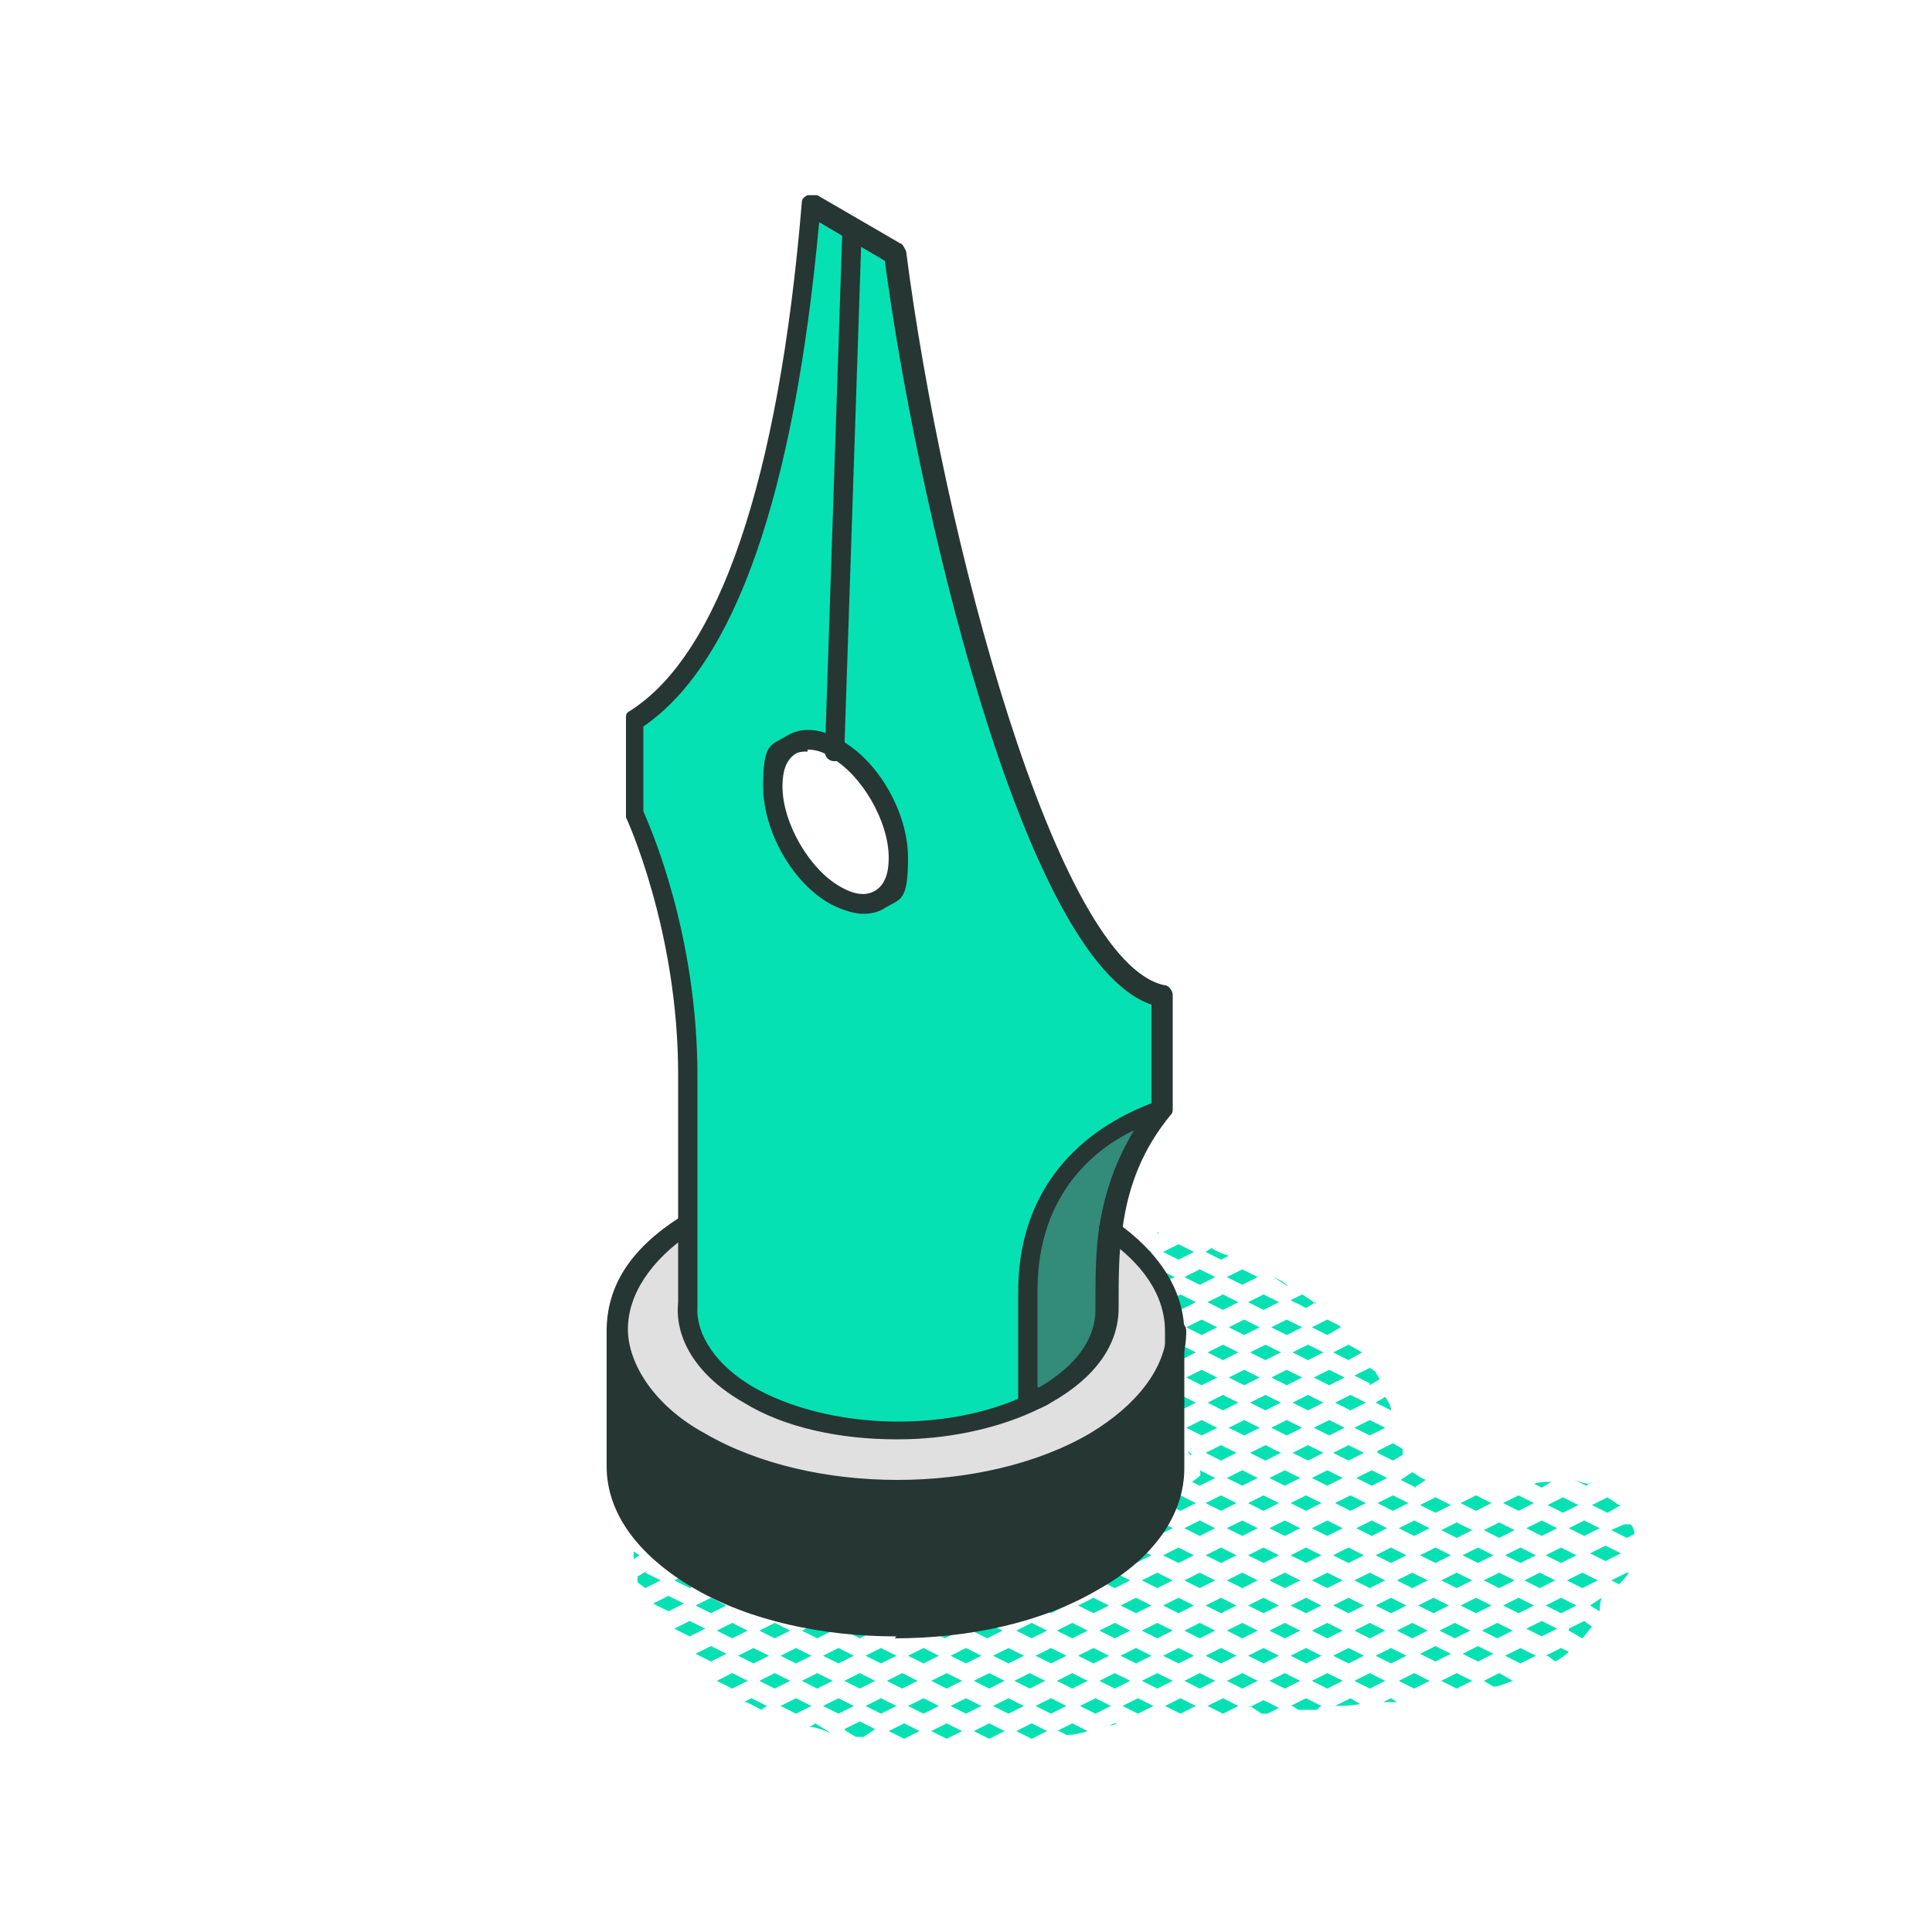
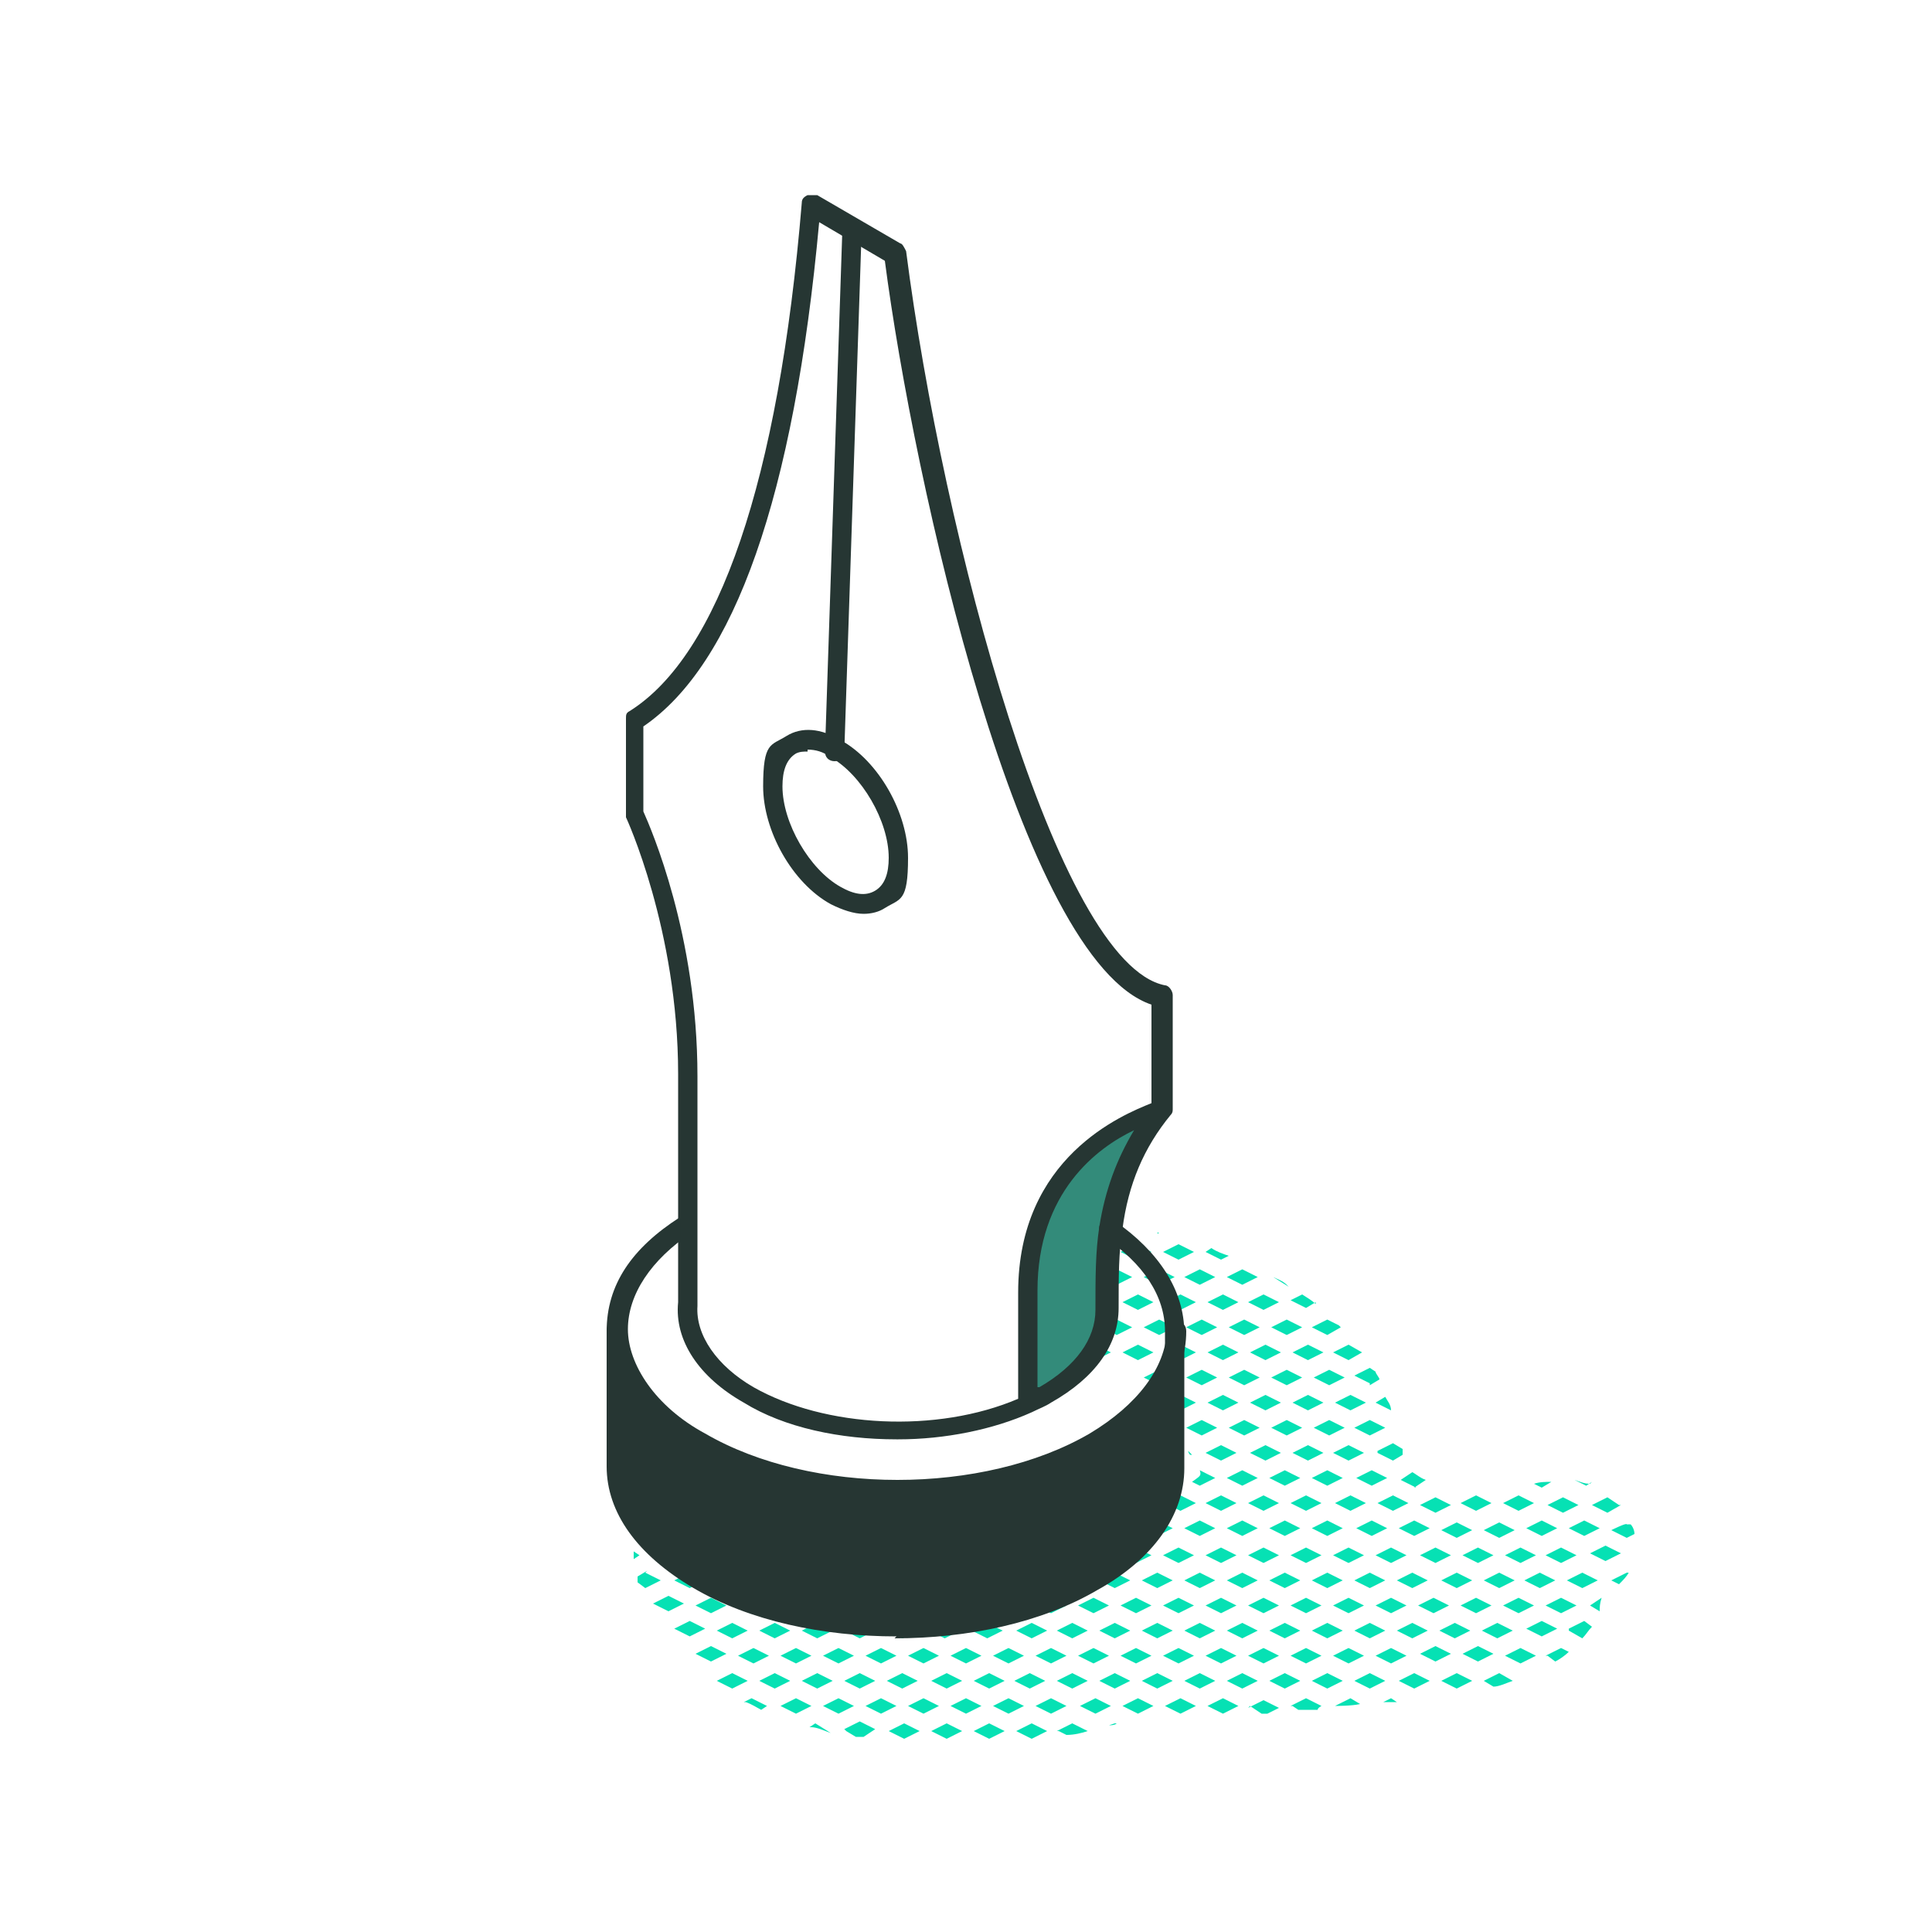
<svg xmlns="http://www.w3.org/2000/svg" id="Calque_1" data-name="Calque 1" version="1.1" viewBox="0 0 100 100">
  <defs>
    <style>
      .cls-1 {
        fill: #263633;
      }

      .cls-1, .cls-2, .cls-3, .cls-4 {
        stroke-width: 0px;
      }

      .cls-2 {
        fill: #e0e0e0;
      }

      .cls-3 {
        fill: #338b7a;
      }

      .cls-4 {
        fill: #06e1b4;
      }
    </style>
  </defs>
  <path class="cls-4" d="M84.2,79.6l.4-.2c0-.2-.1-.4-.2-.5h-.2c0-.1-.8.3-.8.3l.8.4ZM83.4,81.8l.4.2c.2-.2.4-.4.5-.6h-.1c0,0-.8.4-.8.4ZM84.5,80.5h0s0,0,0,0h0ZM82.3,76.8c-.3,0-.5-.1-.8-.2,0,0,0,0,0,0l.6.3.3-.2ZM82,78.7l-.8.4.8.4.8-.4-.8-.4ZM83.8,77.9s0,0,0,0l-.6-.4-.8.4.8.4.7-.4ZM82.7,81.8l-.8-.4-.8.4.8.4.8-.4ZM83.1,80l-.8.4.8.4.8-.4-.8-.4ZM81.2,84.4l.7.4c.2-.2.3-.4.5-.6l-.4-.3-.8.4ZM82.8,83.4c0-.2,0-.4.1-.7l-.6.4.5.3ZM80.3,76.7c-.3,0-.6,0-.9.1l.4.2.5-.3ZM79,79.1l.8.4.8-.4-.8-.4-.8.4ZM80.9,78.3l.8-.4-.8-.4-.8.4.8.4ZM80.5,81.8l-.8-.4-.8.4.8.4.8-.4ZM81.6,80.5l-.8-.4-.8.4.8.4.8-.4ZM79.8,83.9l-.8.4.8.4.8-.4-.8-.4ZM81.6,83.1l-.8-.4-.8.4.8.4.8-.4ZM80.1,85.7l.4.3c.2-.1.5-.3.7-.5l-.4-.2-.8.4ZM77.6,79.6l.8-.4-.8-.4-.8.4.8.4ZM79.4,77.8l-.8-.4-.8.4.8.4.8-.4ZM76.8,81.8l.8.4.8-.4-.8-.4-.8.4ZM77.9,80.5l.8.4.8-.4-.8-.4-.8.4ZM78.3,84.4l-.8-.4-.8.4.8.4.8-.4ZM79.4,83.1l-.8-.4-.8.4.8.4.8-.4ZM76.8,87l.5.3c.3,0,.7-.2,1-.3l-.7-.4-.8.4ZM77.9,85.7l.8.4.8-.4-.8-.4-.8.4ZM75.4,79.6l.8-.4-.8-.4-.8.4.8.4ZM77.2,77.8l-.8-.4-.8.4.8.4.8-.4ZM74.6,81.8l.8.4.8-.4-.8-.4-.8.4ZM75.7,80.5l.8.4.8-.4-.8-.4-.8.4ZM76.1,84.4l-.8-.4-.8.4.8.4.8-.4ZM77.2,83.1l-.8-.4-.8.4.8.4.8-.4ZM74.6,87l.8.4.8-.4-.8-.4-.8.4ZM76.5,85.2l-.8.4.8.4.8-.4-.8-.4ZM73.2,77l.6-.4c-.3-.1-.5-.3-.7-.4l-.6.4.8.4ZM72.4,79.1l.8.4.8-.4-.8-.4-.8.4ZM74.3,78.3l.8-.4-.8-.4-.8.4.8.4ZM73.9,81.8l-.8-.4-.8.4.8.4.8-.4ZM73.5,80.5l.8.4.8-.4-.8-.4-.8.4ZM73.9,84.4l-.8-.4-.8.4.8.4.8-.4ZM75,83.1l-.8-.4-.8.4.8.4.8-.4ZM72.4,87l.8.4.8-.4-.8-.4-.8.4ZM74.3,85.2l-.8.4.8.4.8-.4-.8-.4ZM70.9,71.7l.5-.3c0-.1-.2-.3-.2-.4l-.3-.2-.8.4.8.4ZM70.9,73.5l-.8.4.8.4.8-.4-.8-.4ZM72,73h0c0-.3-.2-.5-.3-.7l-.5.3.8.4ZM70.2,76.5l.8.4.8-.4-.8-.4-.8.4ZM71.3,75.2l.8.4.5-.3c0,0,0-.2,0-.3l-.5-.3-.8.4ZM70.2,79.1l.8.4.8-.4-.8-.4-.8.4ZM71.3,77.8l.8.4.8-.4-.8-.4-.8.4ZM71.7,81.8l-.8-.4-.8.4.8.4.8-.4ZM72.8,80.5l-.8-.4-.8.4.8.4.8-.4ZM71.7,84.4l-.8-.4-.8.4.8.4.8-.4ZM72.8,83.1l-.8-.4-.8.4.8.4.8-.4ZM70.9,86.6l-.8.4.8.4.8-.4-.8-.4ZM72.8,85.7l-.8-.4-.8.4.8.4.8-.4ZM71.7,88.1c.2,0,.4,0,.6,0l-.3-.2-.4.2ZM68.7,69.1l.7-.4s0,0-.1-.1l-.6-.3-.8.4.8.4ZM68,71.3l.8.4.8-.4-.8-.4-.8.4ZM69.8,70.4l.7-.4s0,0,0,0l-.7-.4-.8.4.8.4ZM68,73.9l.8.4.8-.4-.8-.4-.8.4ZM69.1,72.6l.8.4.8-.4-.8-.4-.8.4ZM69.5,76.5l-.8-.4-.8.4.8.4.8-.4ZM69.8,74.8l-.8.4.8.4.8-.4-.8-.4ZM69.5,79.1l-.8-.4-.8.4.8.4.8-.4ZM69.1,77.8l.8.4.8-.4-.8-.4-.8.4ZM69.5,81.8l-.8-.4-.8.4.8.4.8-.4ZM70.6,80.5l-.8-.4-.8.4.8.4.8-.4ZM69.5,84.4l-.8-.4-.8.4.8.4.8-.4ZM70.6,83.1l-.8-.4-.8.4.8.4.8-.4ZM68.7,86.6l-.8.4.8.4.8-.4-.8-.4ZM70.6,85.7l-.8-.4-.8.4.8.4.8-.4ZM69.1,88.3h0c0,0,.9,0,1.3-.1l-.5-.3-.8.4ZM66.6,66.5c-.2-.2-.5-.3-.7-.4h0s.8.5.8.5h0ZM65.8,68.7l.8.4.8-.4-.8-.4-.8.4ZM68.1,67.5c-.2-.2-.4-.3-.7-.5l-.6.3.8.4.5-.3ZM65.8,71.3l.8.4.8-.4-.8-.4-.8.4ZM66.9,70l.8.4.8-.4-.8-.4-.8.4ZM65.8,73.9l.8.4.8-.4-.8-.4-.8.4ZM66.9,72.6l.8.4.8-.4-.8-.4-.8.4ZM67.3,76.5l-.8-.4-.8.4.8.4.8-.4ZM66.9,75.2l.8.4.8-.4-.8-.4-.8.4ZM67.3,79.1l-.8-.4-.8.4.8.4.8-.4ZM68.4,77.8l-.8-.4-.8.4.8.4.8-.4ZM67.3,81.8l-.8-.4-.8.4.8.4.8-.4ZM68.4,80.5l-.8-.4-.8.4.8.4.8-.4ZM67.3,84.4l-.8-.4-.8.4.8.4.8-.4ZM68.4,83.1l-.8-.4-.8.4.8.4.8-.4ZM66.5,86.6l-.8.4.8.4.8-.4-.8-.4ZM68.4,85.7l-.8-.4-.8.4.8.4.8-.4ZM66.9,88.3l.3.2h1c0-.1.2-.2.2-.2l-.8-.4-.8.4ZM64.3,66.5l.8-.4-.8-.4-.8.4.8.4ZM63.6,68.7l.8.4.8-.4-.8-.4-.8.4ZM65.4,67.8l.8-.4-.8-.4-.8.4.8.4ZM63.6,71.3l.8.4.8-.4-.8-.4-.8.4ZM64.7,70l.8.4.8-.4-.8-.4-.8.4ZM63.6,73.9l.8.4.8-.4-.8-.4-.8.4ZM64.7,72.6l.8.4.8-.4-.8-.4-.8.4ZM65.1,76.5l-.8-.4-.8.4.8.4.8-.4ZM64.7,75.2l.8.4.8-.4-.8-.4-.8.4ZM65.1,79.1l-.8-.4-.8.4.8.4.8-.4ZM66.2,77.8l-.8-.4-.8.4.8.4.8-.4ZM65.1,81.8l-.8-.4-.8.4.8.4.8-.4ZM66.2,80.5l-.8-.4-.8.4.8.4.8-.4ZM65.1,84.4l-.8-.4-.8.4.8.4.8-.4ZM66.2,83.1l-.8-.4-.8.4.8.4.8-.4ZM64.3,86.6l-.8.4.8.4.8-.4-.8-.4ZM66.2,85.7l-.8-.4-.8.4.8.4.8-.4ZM64.7,88.3l.6.4c0,0,.2,0,.3,0l.6-.3-.8-.4-.8.4ZM62.1,66.5l.8-.4-.8-.4-.8.4.8.4ZM63.6,65c-.3-.1-.6-.2-.9-.4l-.3.2.8.4.4-.2ZM61.4,68.7l.8.4.8-.4-.8-.4-.8.4ZM62.5,67.4l.8.4.8-.4-.8-.4-.8.4ZM61.4,71.3l.8.4.8-.4-.8-.4-.8.4ZM62.5,70l.8.4.8-.4-.8-.4-.8.4ZM61.4,73.9l.8.4.8-.4-.8-.4-.8.4ZM62.5,72.6l.8.4.8-.4-.8-.4-.8.4ZM62.9,76.5l-.8-.4h0c.1.3,0,.3-.4.6l.4.2.8-.4ZM64,75.2l-.8-.4-.8.4.8.4.8-.4ZM62.9,79.1l-.8-.4-.8.4.8.4.8-.4ZM64,77.8l-.8-.4-.8.4.8.4.8-.4ZM62.9,81.8l-.8-.4-.8.4.8.4.8-.4ZM64,80.5l-.8-.4-.8.4.8.4.8-.4ZM62.9,84.4l-.8-.4-.8.4.8.4.8-.4ZM64,83.1l-.8-.4-.8.4.8.4.8-.4ZM62.1,86.6l-.8.4.8.4.8-.4-.8-.4ZM64,85.7l-.8-.4-.8.4.8.4.8-.4ZM62.5,88.3l.8.4.8-.4-.8-.4-.8.4ZM60.1,63.8c-.1,0-.2,0-.4,0h.2c0,.1.1,0,.1,0ZM59.2,66.1l.8.4.8-.4-.8-.4-.8.4ZM61.8,64.8l-.8-.4-.8.4.8.4.8-.4ZM59.2,68.7l.8.4.8-.4-.8-.4-.8.4ZM60.3,67.4l.8.4.8-.4-.8-.4-.8.4ZM59.2,71.3l.8.4.8-.4-.8-.4-.8.4ZM60.3,70l.8.4.8-.4-.8-.4-.8.4ZM60.3,72.6l.8.4.8-.4-.8-.4-.8.4ZM61.5,75.1c0,0,0,.1.1.2h.1c0,0-.2-.2-.2-.2ZM60.7,79.1l-.8-.4-.8.4.8.4.8-.4ZM60.3,77.8s0,0,0,0l.8.4.8-.4-.8-.4-.7.4ZM60.7,81.8l-.8-.4-.8.4.8.4.8-.4ZM61.8,80.5l-.8-.4-.8.4.8.4.8-.4ZM60.7,84.4l-.8-.4-.8.4.8.4.8-.4ZM61.8,83.1l-.8-.4-.8.4.8.4.8-.4ZM59.9,86.6l-.8.4.8.4.8-.4-.8-.4ZM61.8,85.7l-.8-.4-.8.4.8.4.8-.4ZM60.3,88.3l.8.4.8-.4-.8-.4-.8.4ZM58.1,63.7c-.2,0-.4,0-.6,0h.2c0,.1.3,0,.3,0ZM57,66.1l.8.4.8-.4-.8-.4-.8.4ZM59.6,64.8l-.8-.4-.8.4.8.4.8-.4ZM57,68.7l.8.4.8-.4-.8-.4-.8.4ZM58.1,67.4l.8.4.8-.4-.8-.4-.8.4ZM58.1,70l.8.4.8-.4-.8-.4-.8.4ZM58.5,79.1h-.1c-.2,0-.5.2-.8.4h.1c0,0,.8-.4.8-.4ZM57.7,82.2l.8-.4-.8-.4-.8.4.8.4ZM59.6,80.5l-.8-.4-.8.4.8.4.8-.4ZM58.5,84.4l-.8-.4-.8.4.8.4.8-.4ZM59.6,83.1l-.8-.4-.8.4.8.4.8-.4ZM58.5,87l-.8-.4-.8.4.8.4.8-.4ZM59.6,85.7l-.8-.4-.8.4.8.4.8-.4ZM57.4,89.3c.1,0,.3,0,.4-.1h-.1c0,0-.3.1-.3.1ZM58.1,88.3l.8.4.8-.4-.8-.4-.8.4ZM55.5,66.5l.8-.4-.8-.4-.8.4.8.4ZM57.4,64.8l-.8-.4-.8.4.8.4.8-.4ZM54.8,68.7l.8.4.8-.4-.8-.4-.8.4ZM55.9,67.4l.8.4.8-.4-.8-.4-.8.4ZM55.9,70l.8.4.8-.4-.8-.4-.8.4ZM54.8,81.8l.8.4.8-.4-.8-.4-.8.4ZM56.6,80.9l.8-.4-.7-.4c-.2,0-.4.2-.5.3h-.2c0,.1.8.6.8.6ZM55.5,84.8l.8-.4-.8-.4-.8.4.8.4ZM57.4,83.1l-.8-.4-.8.4.8.4.8-.4ZM56.3,87l-.8-.4-.8.4.8.4.8-.4ZM57.4,85.7l-.8-.4-.8.4.8.4.8-.4ZM54.8,89.6l.4.2c.4,0,.8-.1,1.1-.2l-.8-.4-.8.4ZM55.9,88.3l.8.4.8-.4-.8-.4-.8.4ZM53.7,65.8c-.1.2-.2.4-.3.6l.7-.4-.4-.2ZM55.2,64.8l-.3-.2c-.2.1-.5.3-.6.5h.2c0,0,.8-.3.8-.3ZM54.1,68.7l-.8-.4h0c0,.3.1.5.2.8l.6-.3ZM53.7,67.4l.8.4.8-.4-.8-.4-.8.4ZM54.5,70.4l.7-.4-.8-.4-.5.3c.2.2.4.4.6.5ZM54.1,81.8l-.5-.3c-.3.1-.5.3-.8.4l.5.3.8-.4ZM52.6,84.4l.8.4.8-.4-.8-.4-.8.4ZM54.4,83.5l.8-.4-.8-.4-.8.4.8.4ZM54.1,87l-.8-.4-.8.4.8.4.8-.4ZM55.2,85.7l-.8-.4-.8.4.8.4.8-.4ZM52.6,89.6l.8.4.8-.4-.8-.4-.8.4ZM54.4,87.9l-.8.4.8.4.8-.4-.8-.4ZM51.9,84.4l-.8-.4-.8.4.8.4.8-.4ZM53,83.1l-.8-.4-.8.4.8.4.8-.4ZM50.4,87l.8.4.8-.4-.8-.4-.8.4ZM53,85.7l-.8-.4-.8.4.8.4.8-.4ZM50.4,89.6l.8.4.8-.4-.8-.4-.8.4ZM52.2,87.9l-.8.4.8.4.8-.4-.8-.4ZM49.7,84.4l-.8-.4-.8.4.8.4.8-.4ZM48.2,87l.8.4.8-.4-.8-.4-.8.4ZM50,86.1l.8-.4-.8-.4-.8.4.8.4ZM48.2,89.6l.8.4.8-.4-.8-.4-.8.4ZM50,87.9l-.8.4.8.4.8-.4-.8-.4ZM47.5,84.4l-.8-.4-.8.4.8.4.8-.4ZM47.5,87l-.8-.4-.8.4.8.4.8-.4ZM47.8,86.1l.8-.4-.8-.4-.8.4.8.4ZM46,89.6l.8.4.8-.4-.8-.4-.8.4ZM47.8,87.9l-.8.4.8.4.8-.4-.8-.4ZM44.5,84.8l.8-.4-.8-.4-.8.4.8.4ZM45.7,83.5s0,0-.1,0h0s0,0,0,0ZM45.3,87l-.8-.4-.8.4.8.4.8-.4ZM46.4,85.7l-.8-.4-.8.4.8.4.8-.4ZM43.8,89.6l.5.3c.1,0,.3,0,.4,0l.6-.4-.8-.4-.8.4ZM45.6,87.9l-.8.4.8.4.8-.4-.8-.4ZM42.3,84.8l.8-.4-.8-.4-.8.4.8.4ZM43.9,83.2c-.4,0-.7-.1-1.1-.2h-.1c0,0,.8.5.8.5l.5-.3ZM43.1,87l-.8-.4-.8.4.8.4.8-.4ZM44.2,85.7l-.8-.4-.8.4.8.4.8-.4ZM42,89.4c.3,0,.7.2,1,.3h0s-.8-.5-.8-.5l-.3.2ZM43.4,87.9l-.8.4.8.4.8-.4-.8-.4ZM40.4,82c-.3-.1-.5-.3-.7-.4l-.3.2.8.4.3-.2ZM40.9,84.4l-.8-.4-.8.4.8.4.8-.4ZM42,83.1l-.8-.4-.8.4.8.4.8-.4ZM40.1,86.6l-.8.4.8.4.8-.4-.8-.4ZM42,85.7l-.8-.4-.8.4.8.4.8-.4ZM41.2,87.9l-.8.4.8.4.8-.4-.8-.4ZM37.4,79l-.3.2.6.3c0-.2-.2-.3-.3-.5ZM37.9,82.2l.8-.4-.8-.4-.8.4.8.4ZM38.4,80.5s0,0,0,0h0s.2.2.2.2c0,0,0,0,0,0ZM38.7,84.4l-.8-.4-.8.4.8.4.8-.4ZM39,83.5l.8-.4-.8-.4-.8.4.8.4ZM37.9,86.6l-.8.4.8.4.8-.4-.8-.4ZM39.8,85.7l-.8-.4-.8.4.8.4.8-.4ZM38.6,88.1c.3.1.6.3.8.4l.3-.2-.8-.4-.4.2ZM35.7,79.6l.8-.4-.8-.4-.8.4.8.4ZM36.9,78.2c0,0-.1-.1-.2-.2-.1-.1-.3-.2-.4-.3h-.2c0,.1.8.5.8.5h0ZM36.5,81.8l-.8-.4-.8.4.8.4.8-.4ZM37.6,80.5l-.8-.4-.8.4.8.4.8-.4ZM35.7,83.9l-.8.4.8.4.8-.4-.8-.4ZM37.6,83.1l-.8-.4-.8.4.8.4.8-.4ZM36.8,85.2l-.8.4.8.4.8-.4-.8-.4ZM34.3,79.1l-.8-.4-.4.3c0,.1,0,.2,0,.3l.5.3.8-.4ZM35.4,77.8l-.7-.4c0,0-.2,0-.3,0l-.6.3.8.4.8-.4ZM33.5,81.3l-.5.3c0,.1,0,.2,0,.3l.4.3.8-.4-.8-.4ZM33.9,80.5l.8.4.8-.4-.8-.4-.8.4ZM34.6,82.6l-.8.4.8.4.8-.4-.8-.4ZM35.4,85.7h0s0,0,0,0c0,0,0,0,0,0ZM32.8,80.3c0,.1,0,.3,0,.4l.3-.2-.3-.2Z" />
  <g>
    <g>
-       <path class="cls-1" d="M60.9,69v6.9c0,2.1-1.4,4.3-4.2,5.9-5.6,3.3-14.8,3.3-20.4,0-2.8-1.6-4.2-3.8-4.2-5.9v-7c0,2.1,1.4,4.3,4.2,5.9,5.6,3.3,14.8,3.3,20.4,0,2.8-1.6,4.2-3.7,4.2-5.8Z" />
-       <path class="cls-2" d="M60.9,68.9h0c0,2.2-1.5,4.3-4.2,5.9-5.6,3.3-14.8,3.3-20.4,0-2.8-1.6-4.2-3.8-4.2-5.9s1.2-3.9,3.5-5.5v4c-.1,1.7.9,3.4,3.2,4.7,3.9,2.3,10.2,2.4,14.4.5.3-.1.6-.3.9-.5,2.1-1.2,3.2-2.8,3.2-4.4,0-1.4,0-2.8.2-4.2,2.3,1.5,3.4,3.5,3.4,5.4Z" />
-       <path class="cls-4" d="M43.2,38.8c-1.8-1-3.3-.2-3.3,1.9s1.5,4.6,3.3,5.7c1.8,1,3.3.2,3.3-1.9s-1.5-4.6-3.3-5.7ZM44.7,12.1l1.6.9c1.8,13.6,7.6,37.2,13.8,38.5v5.9s-6.9,1.6-6.9,9.4v5.9c-4.3,2-10.5,1.8-14.4-.5-2.2-1.3-3.3-3-3.2-4.7v-11.8c0-7.8-2.8-13.5-2.8-13.5v-4.9c6-3.7,7.9-17.2,9.2-26.7l2.8,1.6Z" />
+       <path class="cls-1" d="M60.9,69v6.9c0,2.1-1.4,4.3-4.2,5.9-5.6,3.3-14.8,3.3-20.4,0-2.8-1.6-4.2-3.8-4.2-5.9v-7c0,2.1,1.4,4.3,4.2,5.9,5.6,3.3,14.8,3.3,20.4,0,2.8-1.6,4.2-3.7,4.2-5.8" />
      <path class="cls-3" d="M60.1,57.4c-1.6,1.9-2.3,4-2.6,6.1-.2,1.4-.2,2.8-.2,4.2,0,1.6-1.1,3.2-3.2,4.4-.3.2-.6.3-.9.5v-5.9c0-7.8,6.9-9.4,6.9-9.4Z" />
    </g>
    <g>
      <path class="cls-1" d="M46.4,74.5c-2.9,0-5.8-.6-7.9-1.9-2.3-1.3-3.6-3.2-3.4-5.2v-11.8c0-7.5-2.7-13.3-2.7-13.3,0,0,0-.1,0-.2v-4.9c0-.2,0-.3.2-.4,4.6-2.9,7.7-11.9,8.9-26.3,0-.2.1-.3.3-.4.2,0,.3,0,.5,0l4.3,2.5c.1,0,.2.2.3.4,1.9,14.8,7.8,36.9,13.4,38,.2,0,.4.3.4.5v5.9c0,.1,0,.2-.1.3-1.4,1.7-2.2,3.6-2.5,5.9-.2,1.2-.2,2.5-.2,4.1,0,1.9-1.2,3.6-3.5,4.9-.3.2-.6.3-1,.5,0,0,0,0,0,0-2,.9-4.5,1.4-6.9,1.4ZM33.3,42c.4.9,2.8,6.4,2.8,13.7,0,0,0,11.9,0,11.9-.1,1.5,1,3.1,2.9,4.2,3.7,2.1,9.5,2.4,13.7.6v-5.5c0-7,5.4-9.2,6.9-9.8v-5.1c-6.8-2.3-12.3-27-13.8-38.5l-3.4-2c-1.3,14.2-4.4,22.9-9.1,26.1v4.5ZM58.7,58.5c-1.9.9-5,3.2-5,8.3v5c0,0,0,0,.1,0,1.9-1.1,2.9-2.5,2.9-4,0-1.7,0-3,.2-4.3.3-1.9.9-3.5,1.8-5Z" />
      <path class="cls-1" d="M44.7,47.3c-.5,0-1.1-.2-1.7-.5-2-1.1-3.5-3.8-3.5-6.1s.4-2.1,1.2-2.6c.8-.5,1.8-.4,2.8.2,2,1.1,3.5,3.8,3.5,6.1s-.4,2.1-1.2,2.6c-.3.2-.7.3-1.1.3ZM41.8,38.9c-.2,0-.4,0-.6.1-.5.3-.7.9-.7,1.7,0,1.9,1.4,4.3,3,5.2.7.4,1.3.5,1.8.2.5-.3.7-.9.7-1.7,0-1.9-1.4-4.3-3-5.2-.4-.3-.8-.4-1.2-.4Z" />
      <path class="cls-1" d="M43.2,39.4s0,0,0,0c-.3,0-.5-.2-.5-.5l.9-27c0-.3.2-.5.5-.5.3,0,.5.2.5.5l-.9,27c0,.3-.2.5-.5.5Z" />
      <path class="cls-1" d="M46.4,77.7c-3.8,0-7.6-.8-10.5-2.5-2.9-1.7-4.5-3.9-4.5-6.3s1.3-4.3,3.8-5.9c.2-.2.6,0,.7.1.2.2,0,.6-.1.7-2.1,1.4-3.3,3.2-3.3,5s1.4,4,4,5.4c5.5,3.2,14.4,3.2,19.9,0,2.5-1.5,3.9-3.4,4-5.3,0-.3.2-.5.5-.5.3,0,.5.2.5.5,0,2.4-1.6,4.6-4.5,6.2-2.9,1.7-6.7,2.5-10.5,2.5Z" />
      <path class="cls-1" d="M46.4,84.7c-3.8,0-7.6-.8-10.5-2.5-2.9-1.7-4.5-3.9-4.5-6.3v-7c0-.3.2-.5.5-.5s.5.2.5.5v7c0,2,1.4,4,4,5.4,5.5,3.2,14.4,3.2,19.9,0,2.6-1.5,4-3.4,4-5.4v-7c0-1.8-1.1-3.5-3.2-4.9-.2-.2-.3-.5-.1-.7.2-.2.5-.3.7-.1,2.3,1.6,3.6,3.6,3.6,5.8v7c0,2.4-1.6,4.7-4.5,6.3-2.9,1.7-6.7,2.5-10.5,2.5Z" />
    </g>
  </g>
</svg>